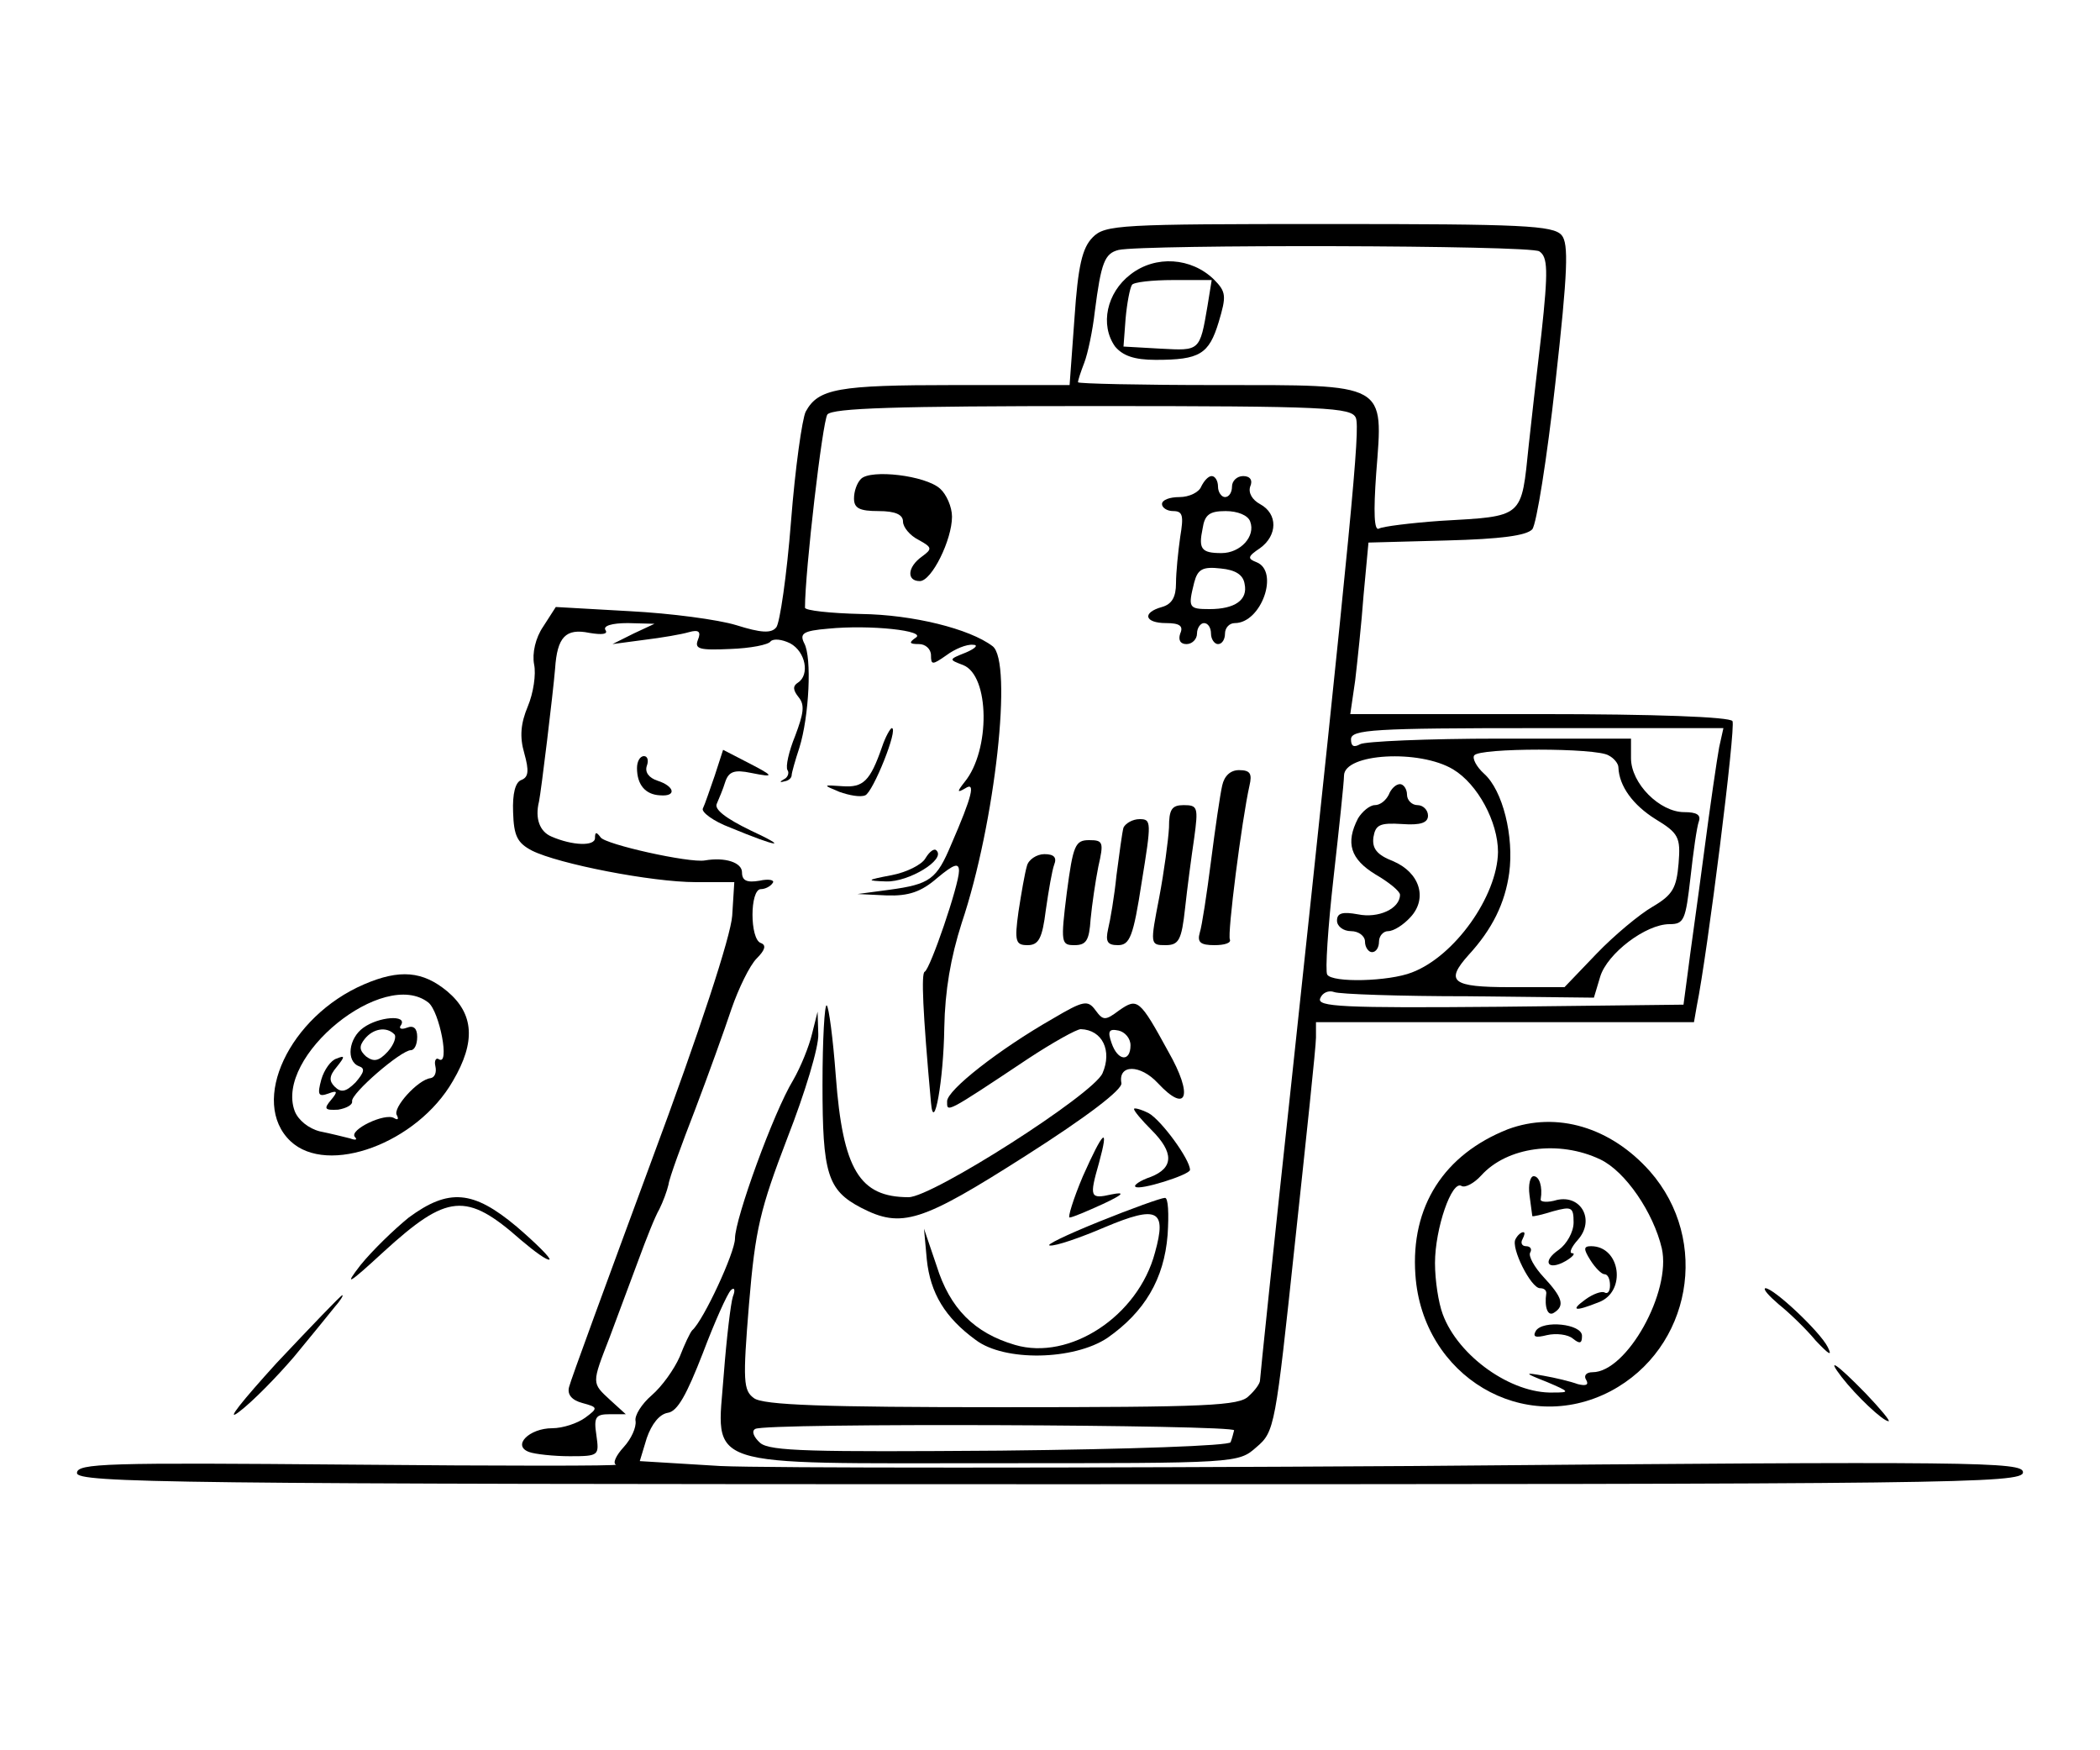
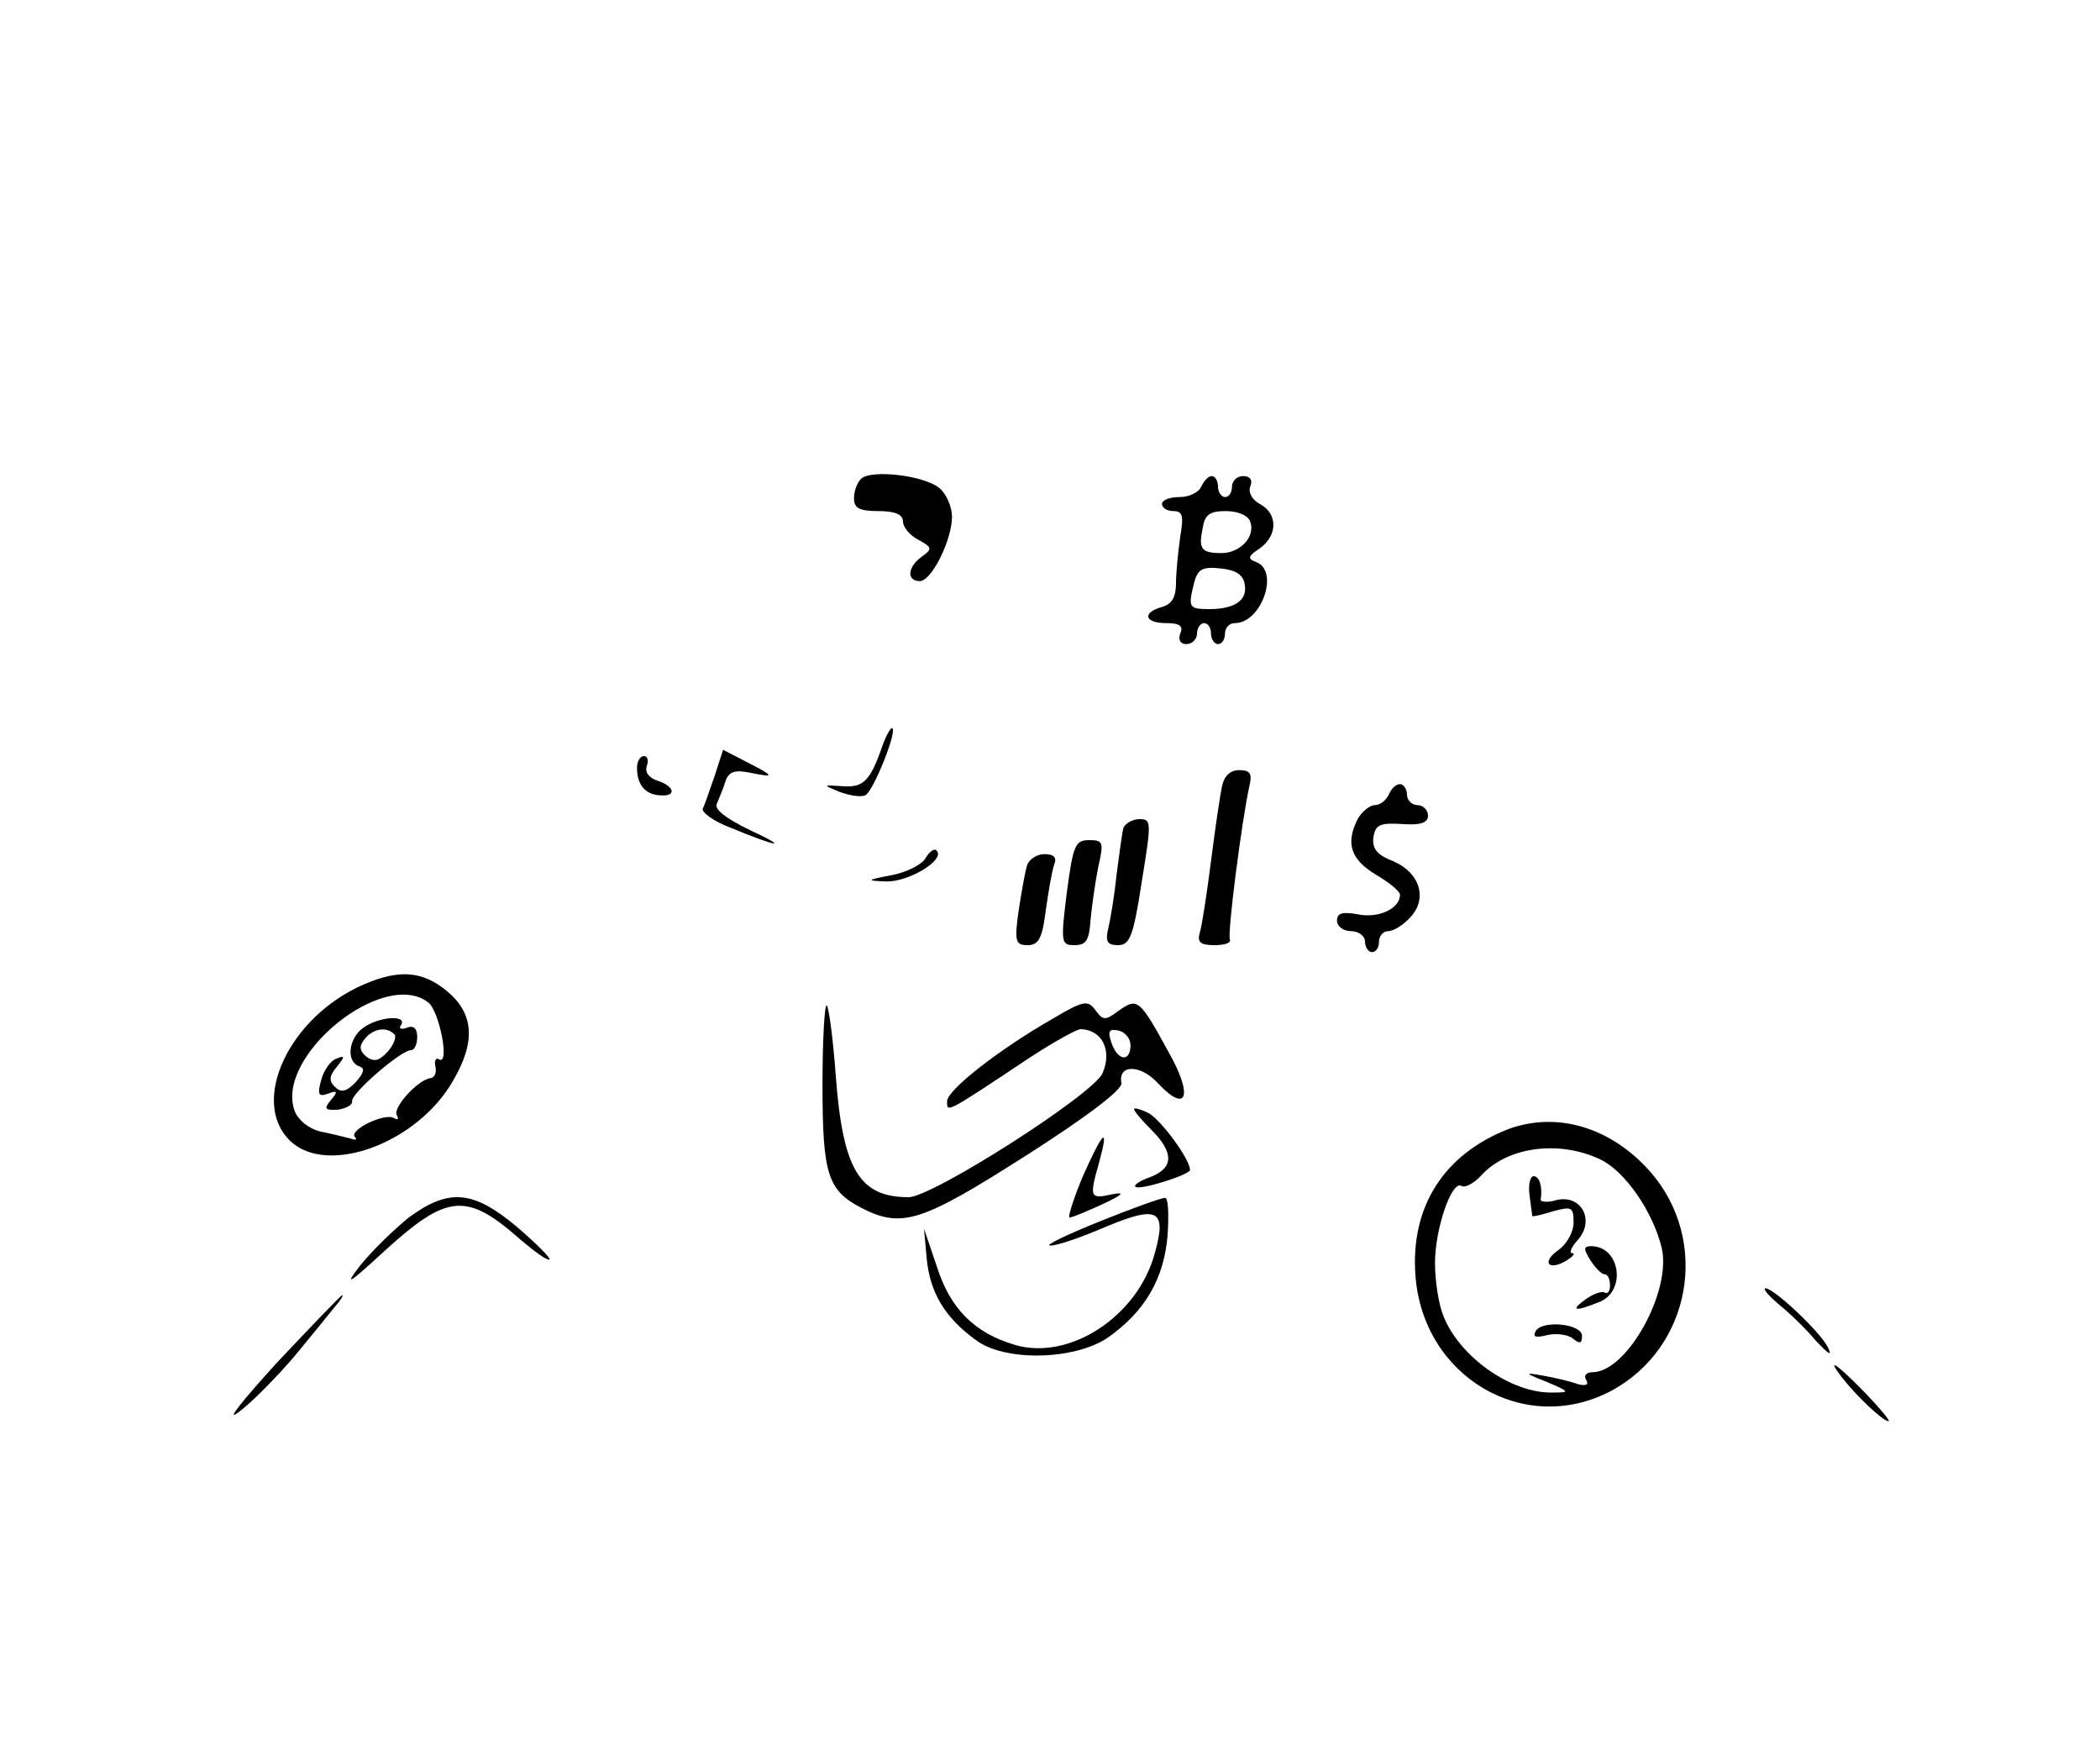
<svg xmlns="http://www.w3.org/2000/svg" version="1.0" width="300pt" height="250pt" viewBox="0 0 300 250" preserveAspectRatio="xMidYMid meet">
  <g transform="translate(0,250) scale(0.1,-0.1)" fill="#000000" stroke="none">
-     <path d="M1561 2161 c-15 -15 -21 -41 -26 -115 l-7 -96 -165 0 c-166 0 -194 -5 -212 -38 -5 -10 -15 -80 -21 -157 -6 -77 -16 -145 -21 -151 -7 -9 -22 -8 -57 3 -26 8 -94 17 -152 20 l-106 6 -18 -28 c-11 -16 -16 -38 -13 -54 3 -14 -1 -41 -9 -60 -10 -24 -12 -43 -5 -67 7 -25 6 -34 -4 -38 -9 -3 -13 -20 -12 -46 1 -34 6 -44 27 -55 38 -19 171 -45 234 -45 l55 0 -3 -48 c-2 -29 -46 -164 -116 -352 -62 -168 -115 -312 -117 -321 -3 -11 4 -19 19 -23 22 -6 23 -7 4 -21 -11 -8 -32 -15 -47 -15 -33 0 -58 -25 -33 -34 8 -3 35 -6 58 -6 42 0 42 1 38 30 -4 26 -1 30 19 30 l23 0 -22 20 c-27 25 -27 23 -1 90 11 30 30 80 41 110 11 30 24 63 30 73 5 10 11 26 13 35 1 9 19 58 38 107 19 50 42 114 52 144 10 29 26 62 36 72 12 12 14 19 6 22 -16 5 -16 77 0 77 6 0 14 4 17 9 3 4 -6 6 -19 3 -18 -3 -25 0 -25 12 0 14 -24 22 -53 17 -22 -4 -143 23 -149 33 -6 8 -8 8 -8 -1 0 -12 -32 -11 -62 2 -17 7 -24 26 -18 50 3 14 20 154 23 190 3 45 15 58 49 51 18 -3 27 -2 23 4 -4 6 9 10 32 10 l38 -1 -30 -14 -30 -15 45 6 c25 3 54 8 64 11 14 4 18 1 13 -11 -5 -13 2 -15 46 -13 29 1 55 6 58 11 4 4 16 3 28 -3 22 -12 28 -45 11 -56 -8 -5 -7 -11 1 -21 9 -11 7 -23 -5 -55 -9 -22 -14 -44 -11 -49 3 -4 0 -11 -5 -13 -7 -4 -6 -5 1 -3 6 1 10 5 10 9 0 3 5 21 11 39 14 45 18 129 7 149 -7 14 -2 18 34 21 60 6 142 -3 125 -13 -10 -7 -9 -9 5 -9 9 0 17 -7 17 -16 0 -14 2 -14 22 0 12 9 29 16 38 15 8 0 4 -5 -10 -11 -25 -10 -25 -10 -4 -18 38 -15 39 -122 2 -167 -11 -14 -11 -16 1 -9 15 10 10 -11 -20 -80 -21 -50 -30 -57 -89 -65 l-45 -6 42 -2 c31 -1 49 5 72 25 24 20 31 22 31 10 0 -20 -41 -140 -49 -144 -5 -2 -3 -55 9 -187 4 -46 18 32 19 107 1 53 9 100 25 150 48 143 73 373 44 395 -33 25 -114 45 -188 46 -44 1 -80 5 -80 9 0 52 25 266 32 276 8 9 96 12 380 12 334 0 369 -2 375 -17 6 -16 -5 -135 -92 -948 -25 -231 -45 -423 -45 -427 0 -4 -7 -14 -16 -22 -13 -14 -59 -16 -353 -16 -254 0 -341 3 -354 13 -15 11 -16 24 -7 134 9 108 16 136 55 238 25 64 45 130 44 148 l-1 32 -8 -32 c-4 -17 -16 -47 -27 -66 -28 -46 -83 -198 -83 -226 0 -20 -45 -117 -61 -131 -3 -3 -11 -20 -18 -38 -8 -18 -25 -42 -40 -55 -14 -12 -25 -29 -23 -37 1 -9 -6 -25 -17 -37 -11 -12 -16 -23 -11 -25 6 -2 -165 -2 -380 0 -348 3 -390 2 -390 -12 0 -14 136 -16 1390 -16 1289 0 1390 1 1390 17 0 15 -63 16 -872 9 -480 -3 -925 -3 -989 0 l-115 7 10 33 c7 20 18 34 30 36 14 2 27 26 50 85 17 45 35 85 40 90 5 5 7 1 3 -9 -3 -9 -9 -59 -13 -111 -10 -136 -38 -127 388 -127 346 0 347 0 373 23 26 22 27 29 55 292 16 149 30 280 30 293 l0 22 270 0 270 0 4 23 c15 73 56 399 51 407 -4 6 -110 10 -276 10 l-270 0 7 48 c3 26 9 81 12 122 l7 75 112 3 c77 2 114 7 122 16 6 7 21 101 33 209 18 161 19 199 9 211 -12 14 -56 16 -332 16 -300 0 -320 -1 -338 -19z m638 -20 c12 -8 13 -26 3 -118 -7 -59 -15 -130 -18 -158 -11 -106 -6 -102 -127 -109 -42 -3 -82 -8 -87 -11 -7 -4 -8 23 -4 79 10 130 18 126 -228 126 -109 0 -198 2 -198 4 0 3 4 15 9 28 5 13 12 46 15 73 9 70 14 83 34 88 36 8 588 7 601 -2z m257 -708 c-3 -16 -13 -84 -22 -153 -9 -69 -20 -145 -23 -170 l-6 -45 -262 -3 c-226 -2 -262 0 -257 12 3 8 12 12 20 9 7 -3 94 -6 192 -6 l179 -2 9 30 c10 33 65 75 99 75 21 0 23 6 30 67 4 36 9 72 12 80 3 9 -3 13 -21 13 -35 0 -76 41 -76 77 l0 28 -188 0 c-103 0 -193 -4 -199 -8 -9 -5 -13 -3 -13 7 0 14 32 16 266 16 l266 0 -6 -27z m-158 -12 c8 -4 14 -12 14 -17 1 -27 21 -54 53 -74 33 -20 36 -26 33 -63 -3 -35 -8 -45 -37 -62 -19 -11 -55 -41 -80 -67 l-46 -48 -78 0 c-83 0 -93 8 -59 46 34 37 52 74 58 117 7 52 -9 118 -36 142 -11 10 -17 22 -14 26 7 11 175 11 192 0z m-222 -20 c35 -21 64 -75 64 -118 -1 -63 -62 -149 -123 -172 -33 -13 -114 -15 -121 -3 -3 5 1 67 9 138 8 71 15 137 15 146 0 32 108 38 156 9z m-313 -944 c-1 -4 -3 -12 -5 -17 -2 -5 -142 -10 -329 -12 -269 -2 -329 -1 -343 11 -9 8 -13 17 -7 20 13 9 686 6 684 -2z" />
-     <path d="M1615 2108 c-34 -26 -44 -72 -22 -103 11 -13 27 -19 58 -19 63 0 76 8 90 54 11 37 11 43 -7 61 -32 31 -83 35 -119 7z m110 -45 c-11 -65 -11 -64 -67 -61 l-53 3 3 40 c2 22 6 43 9 48 2 4 29 7 59 7 l55 0 -6 -37z" />
    <path d="M1984 1365 c-4 -8 -12 -15 -20 -15 -7 0 -18 -9 -24 -19 -18 -35 -11 -58 25 -80 19 -11 35 -24 35 -29 0 -20 -31 -34 -60 -28 -22 4 -30 2 -30 -9 0 -8 9 -15 20 -15 11 0 20 -7 20 -15 0 -8 5 -15 10 -15 6 0 10 7 10 15 0 8 6 15 13 15 8 0 22 9 32 20 25 27 13 64 -25 80 -23 9 -30 18 -28 34 3 18 9 21 41 19 27 -2 37 2 37 12 0 8 -7 15 -15 15 -8 0 -15 7 -15 15 0 8 -5 15 -10 15 -6 0 -13 -7 -16 -15z" />
    <path d="M1230 1816 c-6 -6 -10 -18 -10 -28 0 -14 8 -18 35 -18 24 0 35 -5 35 -15 0 -8 10 -20 22 -26 20 -11 20 -13 5 -24 -21 -15 -22 -35 -3 -35 17 0 46 59 46 92 0 14 -8 32 -17 40 -21 19 -99 28 -113 14z" />
    <path d="M1716 1805 c-3 -8 -17 -15 -31 -15 -14 0 -25 -4 -25 -10 0 -5 7 -10 16 -10 14 0 15 -7 10 -37 -3 -21 -6 -51 -6 -66 0 -20 -6 -30 -20 -34 -29 -8 -25 -23 6 -23 19 0 25 -4 20 -15 -3 -9 0 -15 9 -15 8 0 15 7 15 15 0 8 5 15 10 15 6 0 10 -7 10 -15 0 -8 5 -15 10 -15 6 0 10 7 10 15 0 8 6 15 14 15 38 0 64 74 31 87 -13 5 -13 8 5 20 25 18 26 49 0 63 -11 6 -17 16 -14 25 4 9 0 15 -10 15 -9 0 -16 -7 -16 -15 0 -8 -4 -15 -10 -15 -5 0 -10 7 -10 15 0 8 -4 15 -9 15 -5 0 -11 -7 -15 -15z m70 -50 c8 -21 -14 -45 -41 -45 -29 0 -33 6 -27 35 3 20 10 25 33 25 17 0 32 -6 35 -15z m-8 -89 c5 -23 -14 -36 -50 -36 -30 0 -31 2 -22 38 5 19 12 23 38 20 21 -2 32 -9 34 -22z" />
    <path d="M1260 1433 c-17 -49 -27 -58 -56 -56 -29 2 -29 2 -5 -8 14 -5 30 -8 37 -5 11 4 48 96 38 96 -2 0 -9 -12 -14 -27z" />
    <path d="M1021 1392 c-7 -20 -14 -41 -17 -47 -2 -5 15 -18 39 -27 70 -29 85 -30 29 -4 -35 17 -52 30 -48 38 3 7 9 21 12 31 5 15 13 18 37 13 35 -7 34 -5 -9 17 l-31 16 -12 -37z" />
    <path d="M910 1403 c0 -24 12 -38 33 -39 24 -2 21 13 -4 21 -12 4 -18 12 -15 21 3 8 1 14 -4 14 -6 0 -10 -8 -10 -17z" />
    <path d="M1746 1378 c-3 -13 -10 -61 -16 -108 -6 -47 -13 -93 -16 -102 -4 -14 1 -18 21 -18 14 0 24 3 22 8 -4 7 17 171 28 220 4 17 1 22 -15 22 -12 0 -21 -8 -24 -22z" />
-     <path d="M1670 1318 c-1 -18 -7 -63 -14 -100 -13 -67 -13 -68 9 -68 19 0 23 7 28 53 3 28 9 73 13 100 6 44 5 47 -15 47 -17 0 -21 -6 -21 -32z" />
    <path d="M1605 1318 c-2 -7 -6 -38 -10 -68 -3 -30 -9 -65 -12 -77 -4 -18 -1 -23 14 -23 17 0 22 12 34 90 14 86 14 90 -3 90 -10 0 -20 -6 -23 -12z" />
    <path d="M1524 1225 c-9 -72 -8 -75 11 -75 17 0 21 7 23 37 2 21 7 55 11 75 8 35 7 38 -13 38 -20 0 -23 -7 -32 -75z" />
    <path d="M1322 1274 c-5 -9 -27 -20 -48 -24 -37 -7 -37 -8 -8 -9 32 -1 85 31 72 44 -3 4 -10 -1 -16 -11z" />
    <path d="M1467 1263 c-3 -10 -8 -39 -12 -65 -6 -43 -4 -48 13 -48 16 0 21 10 26 50 4 28 9 57 12 65 4 10 0 15 -14 15 -11 0 -23 -8 -25 -17z" />
    <path d="M520 1094 c-107 -46 -164 -168 -105 -224 53 -50 181 -3 232 86 33 56 30 96 -8 128 -35 29 -68 32 -119 10z m92 -26 c16 -13 31 -91 15 -81 -4 3 -7 -2 -5 -10 2 -9 -1 -16 -7 -17 -18 -2 -55 -43 -48 -53 3 -6 1 -7 -4 -4 -13 8 -65 -17 -56 -27 4 -4 1 -5 -7 -2 -8 2 -28 7 -43 10 -16 4 -31 16 -36 29 -29 78 127 205 191 155z" />
    <path d="M519 1032 c-21 -15 -25 -48 -6 -55 9 -3 7 -9 -5 -23 -14 -14 -21 -15 -30 -6 -8 8 -8 15 3 28 12 15 12 17 0 12 -8 -2 -18 -16 -22 -30 -6 -22 -4 -25 10 -20 13 5 14 3 4 -9 -11 -13 -9 -15 10 -14 12 2 21 7 20 12 -2 11 70 73 84 73 5 0 9 8 9 19 0 12 -5 17 -15 13 -8 -3 -12 -1 -8 4 9 15 -32 12 -54 -4z m44 -9 c4 -3 0 -15 -9 -25 -13 -14 -20 -15 -31 -7 -10 9 -10 15 -2 25 12 15 31 18 42 7z" />
    <path d="M1175 951 c0 -127 7 -151 55 -176 58 -30 86 -21 235 74 88 56 139 95 137 104 -5 27 27 27 52 0 42 -45 51 -18 15 45 -41 75 -44 77 -70 59 -20 -15 -23 -15 -34 0 -11 15 -17 14 -61 -12 -77 -44 -151 -102 -151 -118 0 -16 -4 -19 116 61 35 23 69 42 75 42 31 -1 45 -31 31 -63 -13 -30 -243 -177 -277 -177 -70 0 -94 39 -104 173 -4 54 -10 99 -13 101 -3 2 -6 -48 -6 -113z m440 56 c0 -24 -18 -23 -27 3 -6 17 -4 21 10 18 9 -2 17 -11 17 -21z" />
    <path d="M1620 916 c0 -3 11 -16 25 -30 32 -32 32 -54 -1 -67 -15 -5 -25 -12 -22 -14 5 -6 78 17 78 24 0 15 -41 71 -59 81 -12 6 -21 8 -21 6z" />
    <path d="M2154 887 c-91 -36 -139 -110 -132 -208 10 -145 155 -231 279 -166 115 61 143 215 56 314 -56 63 -133 86 -203 60z m132 -43 c36 -17 76 -76 88 -127 14 -62 -50 -177 -99 -177 -9 0 -13 -5 -9 -11 4 -7 0 -9 -12 -6 -11 4 -32 9 -49 12 -28 5 -28 4 5 -9 33 -14 33 -15 9 -15 -60 -2 -136 52 -158 112 -6 16 -11 48 -11 73 0 49 24 119 38 110 5 -3 18 4 28 15 37 41 111 51 170 23z" />
    <path d="M2185 793 c2 -16 4 -29 4 -30 1 -1 14 2 30 7 26 7 29 6 29 -16 0 -14 -10 -31 -21 -39 -25 -17 -16 -31 10 -16 10 6 14 11 9 11 -5 0 -1 9 8 19 25 28 5 65 -30 57 -13 -4 -24 -3 -23 1 3 18 -2 33 -10 33 -5 0 -8 -12 -6 -27z" />
-     <path d="M2165 730 c-7 -12 22 -70 35 -70 6 0 9 -3 9 -7 -3 -20 2 -34 11 -28 16 10 12 22 -15 51 -13 14 -22 30 -19 35 3 5 0 9 -6 9 -6 0 -8 5 -5 10 3 6 4 10 1 10 -3 0 -8 -4 -11 -10z" />
+     <path d="M2165 730 z" />
    <path d="M2272 700 c7 -11 16 -20 20 -20 5 0 8 -7 8 -16 0 -8 -3 -13 -8 -10 -4 2 -16 -2 -27 -10 -22 -16 -16 -18 19 -4 40 15 31 80 -11 80 -11 0 -11 -4 -1 -20z" />
    <path d="M2194 599 c-5 -9 0 -10 16 -6 13 3 30 1 37 -5 10 -8 13 -7 13 4 0 17 -56 23 -66 7z" />
    <path d="M1547 820 c-14 -33 -22 -60 -19 -59 4 0 25 9 47 19 30 14 33 18 13 14 -31 -7 -32 -4 -18 45 15 55 6 46 -23 -19z" />
    <path d="M584 761 c-21 -17 -52 -47 -69 -68 -24 -31 -18 -28 33 19 91 83 118 86 196 17 20 -17 38 -30 41 -28 2 2 -19 23 -47 47 -62 52 -97 55 -154 13z" />
    <path d="M1570 755 c-47 -19 -78 -34 -70 -34 8 -1 43 11 78 26 76 32 89 25 72 -36 -24 -91 -122 -155 -200 -132 -58 17 -93 52 -112 113 l-18 53 4 -44 c5 -48 26 -83 70 -115 41 -31 140 -29 188 3 53 37 81 84 86 147 2 30 1 54 -4 53 -5 0 -47 -15 -94 -34z" />
    <path d="M2541 637 c15 -12 39 -35 53 -52 19 -20 24 -23 17 -9 -11 22 -77 84 -89 84 -4 -1 5 -11 19 -23z" />
    <path d="M395 553 c-49 -54 -74 -85 -54 -70 20 15 55 51 79 79 24 29 50 61 58 71 8 9 13 17 11 17 -2 0 -44 -44 -94 -97z" />
    <path d="M2631 533 c21 -27 59 -63 67 -63 3 0 -12 18 -33 40 -41 42 -57 53 -34 23z" />
  </g>
</svg>